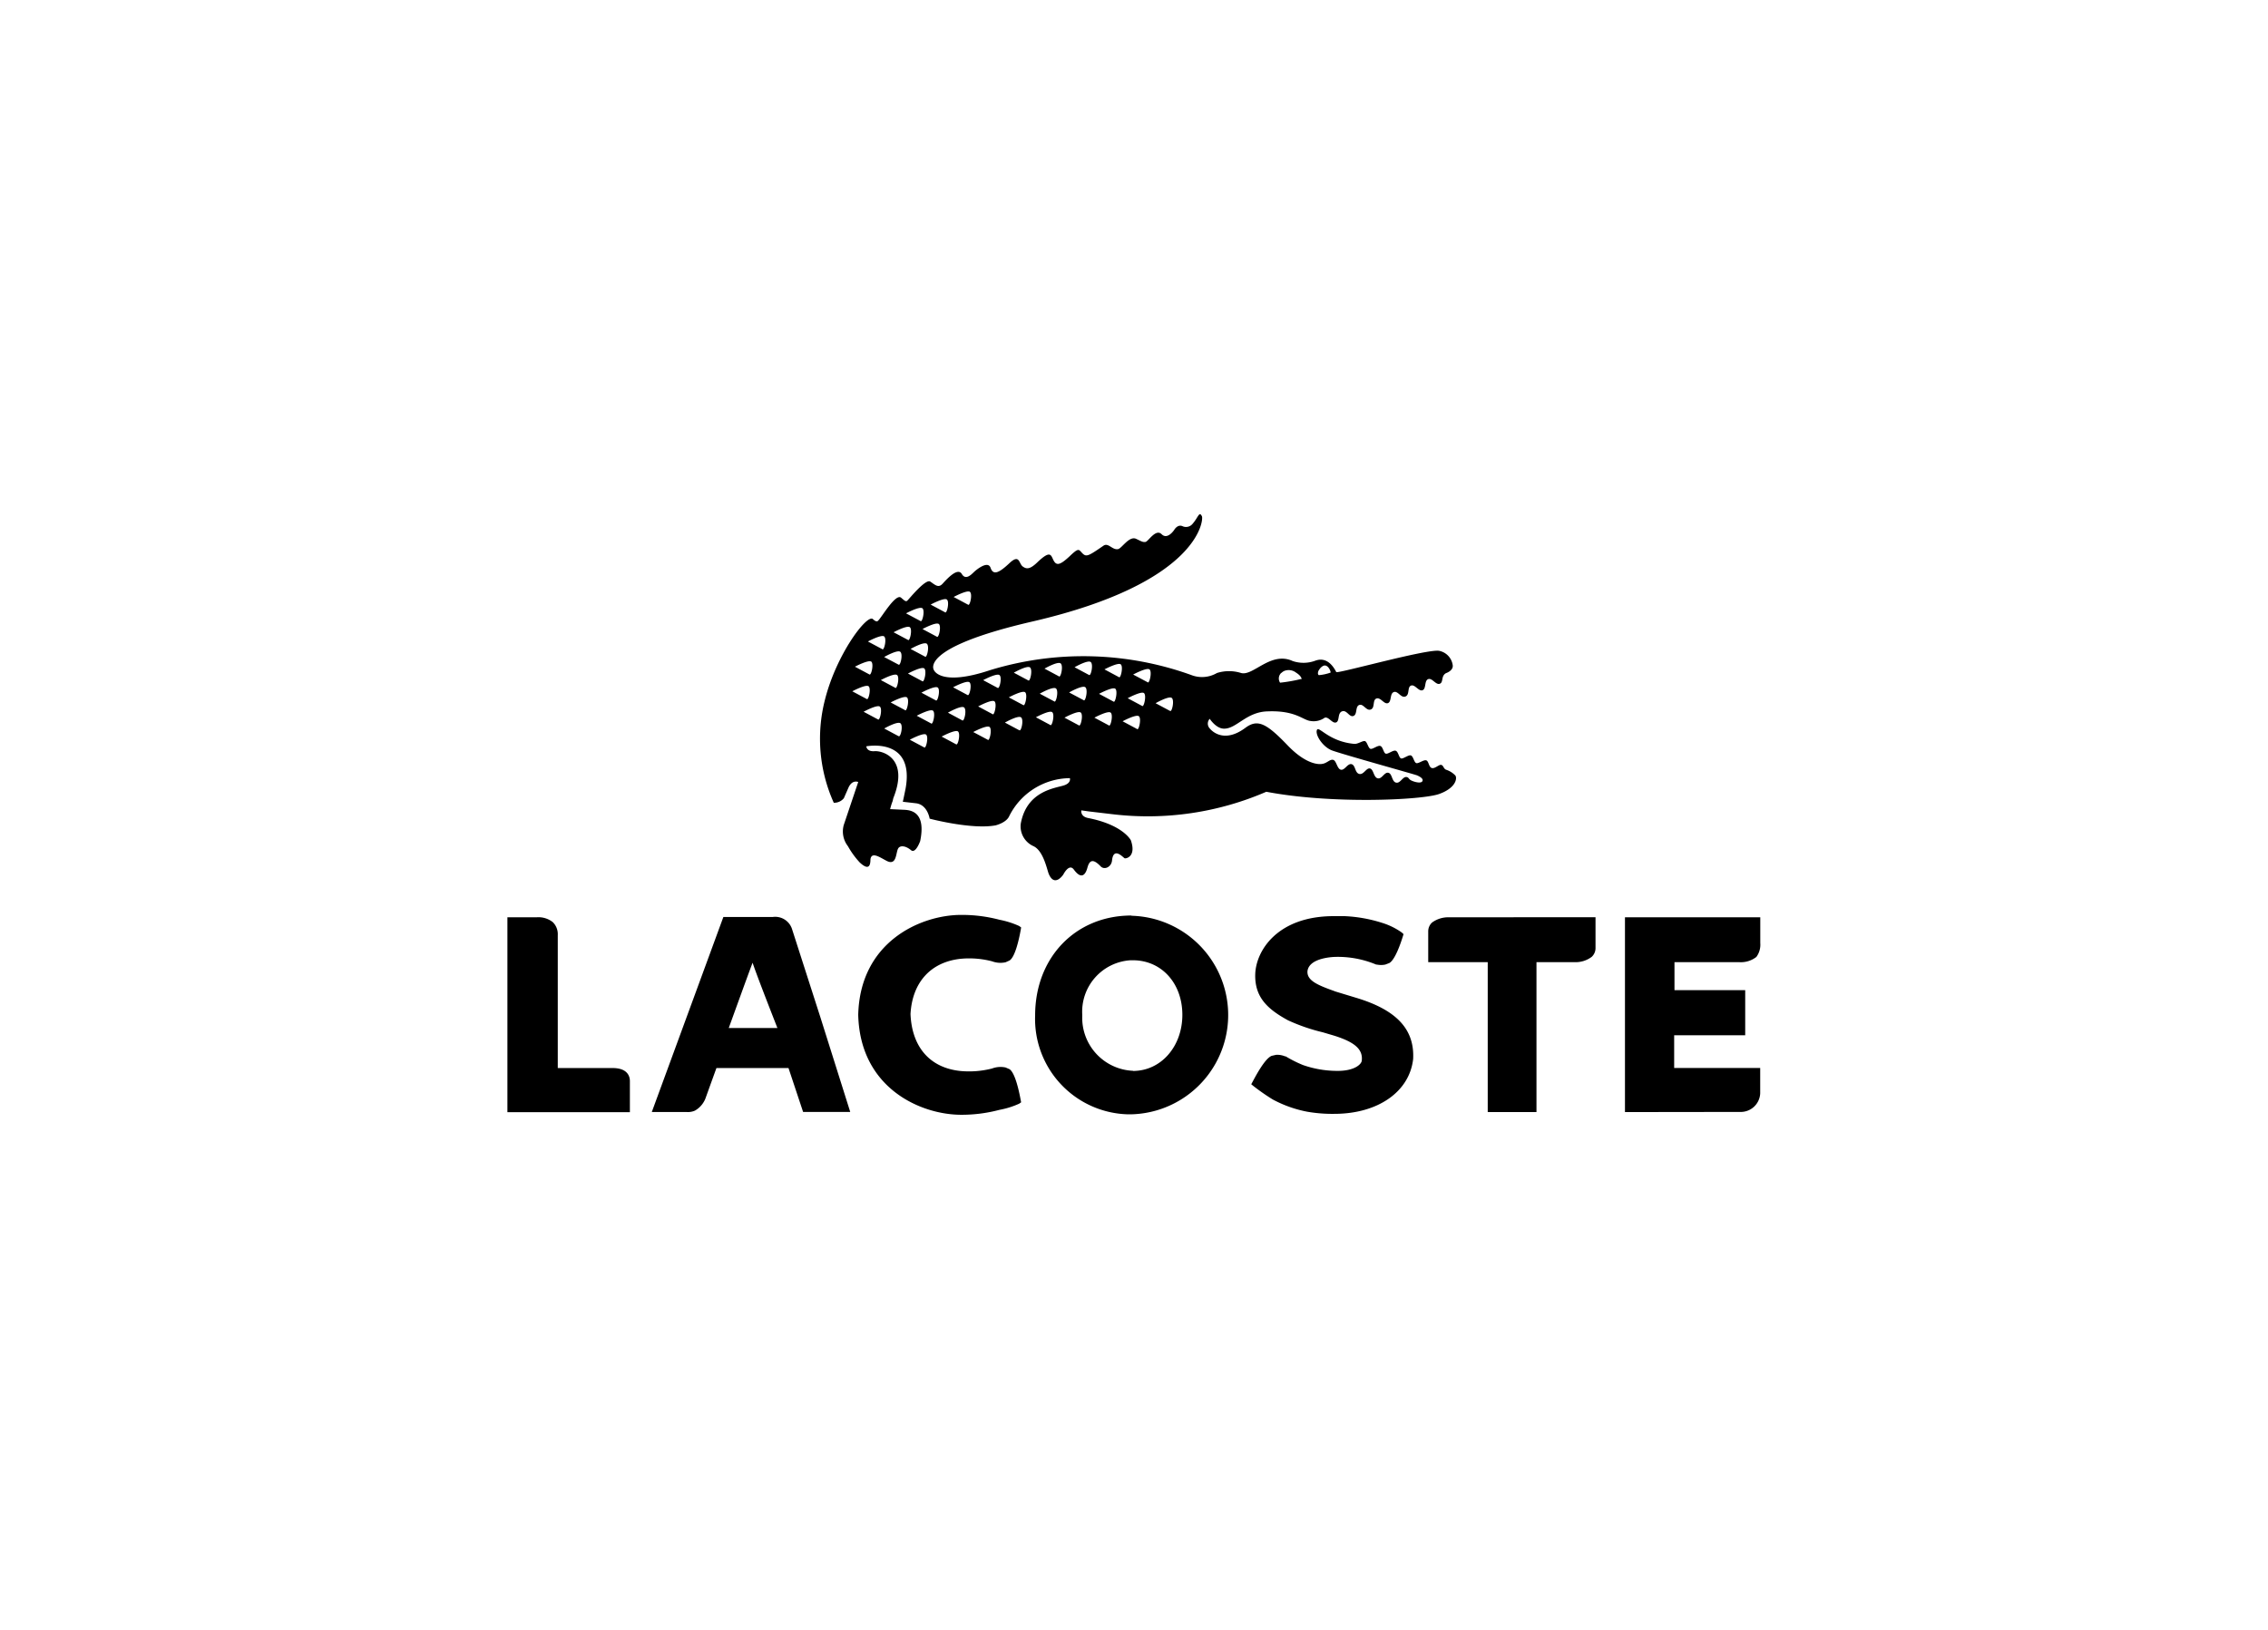
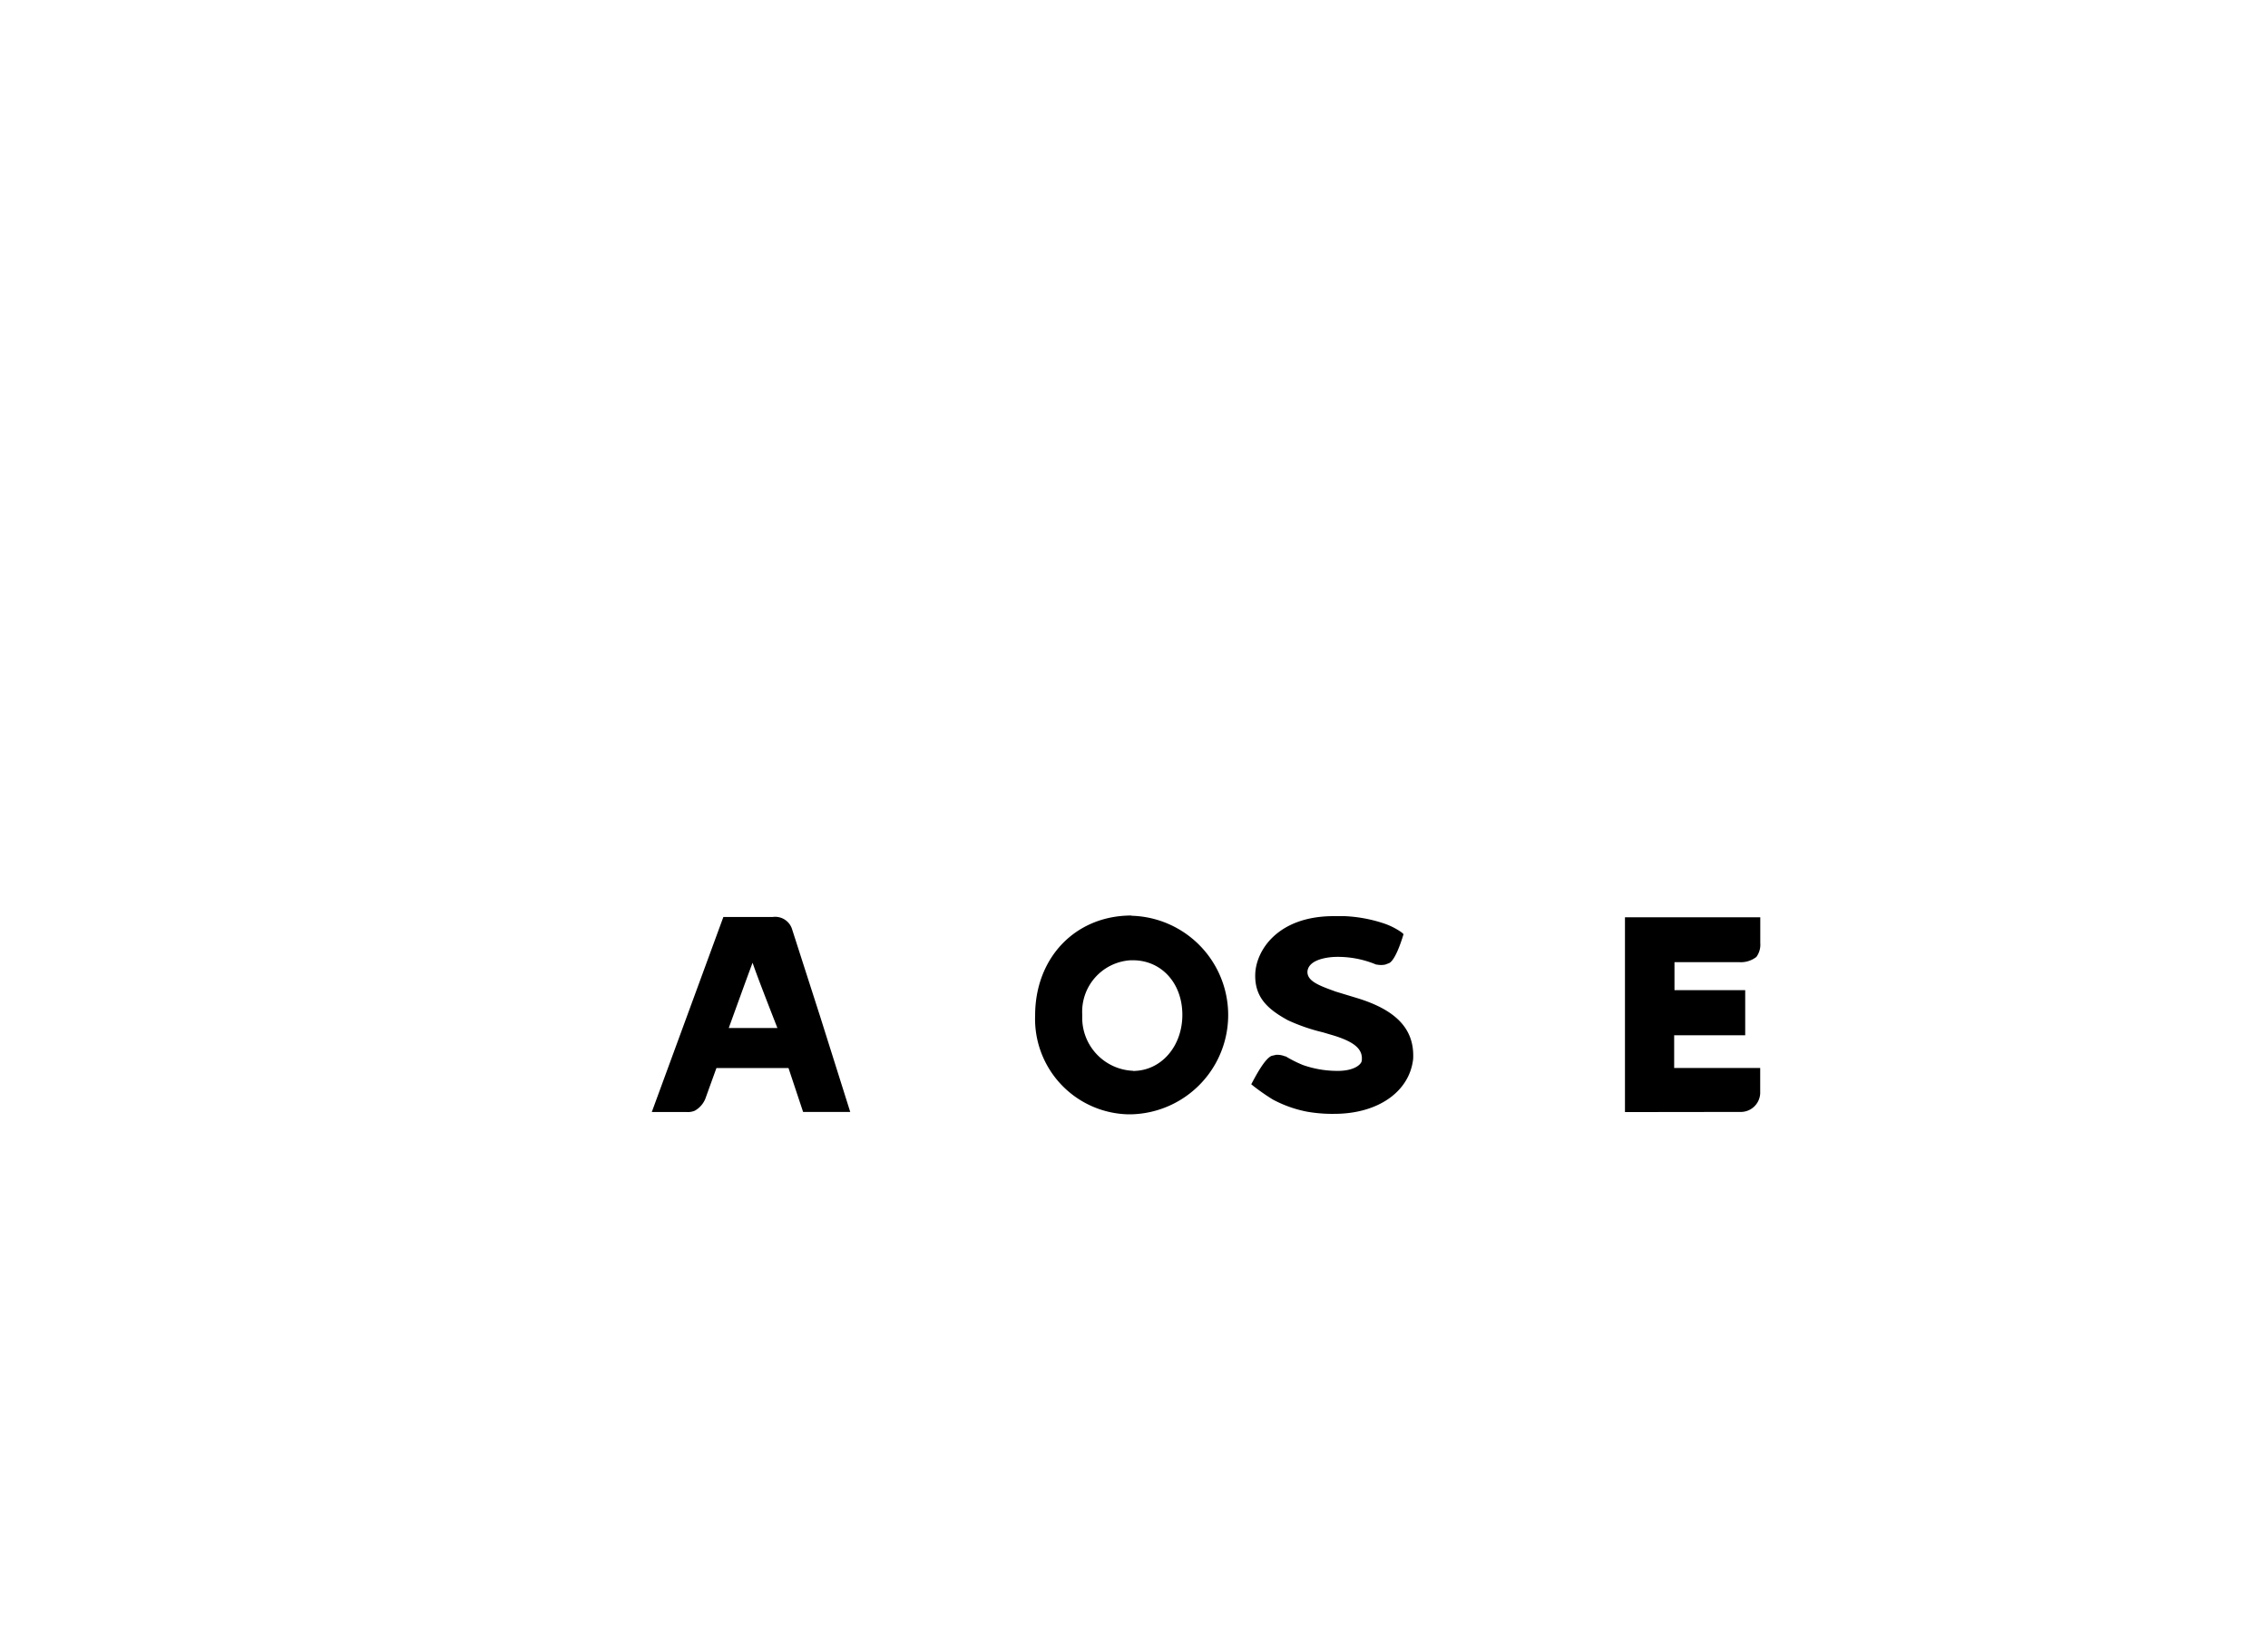
<svg xmlns="http://www.w3.org/2000/svg" id="Calque_1" data-name="Calque 1" viewBox="0 0 295 212">
-   <path d="M189.3,100.89a2.87,2.87,0,0,0-1.22-.76c-.35-.17-.3-.52-.6-.62s-.84.53-1.25.4-.38-.91-.73-1-1,.46-1.29.36-.38-.9-.7-1-1,.49-1.28.39-.35-.9-.7-1-1,.48-1.29.38-.35-.89-.7-1-1,.47-1.29.37-.42-.92-.71-1-.9.39-1.38.36c-3.36-.3-4.64-2.42-4.87-1.8s.7,2.1,1.86,2.61c.92.4,10.92,3.17,11.18,3.29s.89.41.67.77-1.33,0-1.58-.2-.19-.29-.43-.35c-.53-.13-.83.85-1.4.72s-.48-1.15-1-1.28-.84.85-1.39.72-.52-1.16-1-1.28-.82.85-1.4.71-.48-1.14-1-1.27-.89.83-1.39.72-.57-1.17-1-1.28-.81.44-1.42.52c0,0-1.75.47-4.52-2.42s-3.9-3.44-5.48-2.27c-2.58,1.92-4.17.65-4.64.08a.91.91,0,0,1,0-1.25s.81,1.26,1.83,1.28c1.66.05,2.92-2.21,5.76-2.25,3.6-.13,4.54,1.15,5.51,1.25a2.47,2.47,0,0,0,1.85-.42h0c.51-.19,1,.8,1.49.61s.15-1.21.77-1.44.94.8,1.48.6.21-1.23.76-1.43.9.8,1.49.59.2-1.23.74-1.43,1,.79,1.5.6.22-1.24.76-1.44.92.8,1.51.58.22-1.22.73-1.42,1,.79,1.5.6.21-1.24.73-1.44,1,.79,1.51.6.13-1,.81-1.38c0,0,.94-.3.88-1a2.21,2.21,0,0,0-1.75-1.9c-1.49-.31-13.25,3-13.4,2.76-1.09-2.15-2.47-1.55-2.68-1.5a4.39,4.39,0,0,1-3,.06c-2.85-1.3-5.13,2-6.7,1.56a5.26,5.26,0,0,0-3.14,0,3.84,3.84,0,0,1-3.35.26,41.45,41.45,0,0,0-26.16-.63c-6.47,2.16-7.3,0-7.3,0s-2.13-2.89,12.86-6.34c21.55-5,22.21-13.15,22-13.66-.35-.75-.49.13-1.2.94a1.1,1.1,0,0,1-1.29.35c-.67-.33-1.11.45-1.11.45s-.87,1.35-1.64.58-1.73.93-2.1,1-.65-.14-1.24-.41c-.89-.39-1.84,1.23-2.32,1.34-.75.17-1.27-.88-1.91-.44-1.92,1.32-2.22,1.51-2.73,1s-.44-.81-1.72.42c-1.09,1-1.61,1.24-2,.57s-.33-1.58-2.2.22c-.9.85-1.35.87-1.86.49s-.39-1.68-1.73-.42-2.1,1.61-2.44.61-1.82.21-2.15.52-1.08,1.14-1.59.28-1.76.43-2.49,1.24c-.57.64-1,.15-1.62-.26S118.19,78,118,78.15s-.33,0-.8-.4c-.72-.61-2.65,2.77-3,3,0,0-.13.29-.66-.21-.75-.71-4.73,4.53-6.23,10.46a20.3,20.3,0,0,0,1.14,13.43,1.62,1.62,0,0,0,1.31-.59l.59-1.35c.49-1.12,1.28-.76,1.28-.76l-1.88,5.59a3.12,3.12,0,0,0,.54,2.76,10.92,10.92,0,0,0,1.53,2.11c1.53,1.44,1.37-.26,1.41-.47.18-.91,1.19-.21,2,.22,1.43.81,1.27-1,1.59-1.55.21-.41.91-.43,1.68.21.6.5,1.19-1.19,1.19-1.19.74-3.59-1-4-2-4.06l-1.91-.09a8.11,8.11,0,0,1,.33-1.06l.08-.36c2.09-5.2-1.4-6.2-2.44-6.12s-1.07-.63-1.07-.63,6.29-1.24,5.12,5.44c0,0-.23,1.16-.37,1.77l1.73.2c1.49.19,1.76,2,1.76,2s5.47,1.45,8.58.87c0,0,1.39-.33,1.77-1.2a8.9,8.9,0,0,1,7.89-4.94s.2.61-.74.93c-1.12.38-4.87.68-5.65,5v0a2.82,2.82,0,0,0,1.64,2.91c1.3.59,1.76,3,2,3.61.77,1.82,1.9.08,1.9.08s.73-1.47,1.35-.66c1,1.38,1.53.69,1.77-.19s.63-1.36,1.73-.21c.47.5,1.38.12,1.48-.74.19-1.88,1.46-.39,1.64-.31s1.55-.21.81-2.34c0,0-1-2-5.54-2.89-1.07-.2-.9-1-.9-1l1,.14,3.22.38A38.78,38.78,0,0,0,164.71,103c8.6,1.64,20.28,1.08,22.48.29S189.55,101.24,189.3,100.89ZM171.56,87.18a1.28,1.28,0,0,1,.5-.53c.67-.38,1.09.8,1,.85h0a6.07,6.07,0,0,1-1.52.33c-.26-.17,0-.66,0-.66Zm-4.89.37a1.14,1.14,0,0,1,.49-.31,1.57,1.57,0,0,1,1.43.27c.73.46.71.83.71.83l-.1,0a20.6,20.6,0,0,1-2.7.47,1,1,0,0,1,.17-1.29ZM126.16,77c.36.28,0,1.9-.25,1.66l-1.87-1s1.75-.94,2.12-.67Zm-3,1c.37.27,0,1.9-.24,1.65l-1.87-1s1.74-.94,2.11-.66Zm-1.06,3.16c.38.28,0,1.91-.24,1.67l-1.87-1s1.74-.94,2.11-.66Zm-1.78,4.26-1.88-1s1.75-1,2.12-.67,0,1.91-.24,1.67Zm-.35,3.2-1.87-1s1.74-.94,2.11-.67,0,1.89-.24,1.67Zm0-9.5c.37.28,0,1.9-.24,1.67l-1.88-1s1.74-.94,2.12-.66Zm-1.63,2.47c.37.28,0,1.89-.23,1.66l-1.88-1s1.74-.94,2.11-.66Zm-3.34,3.88s1.75-1,2.11-.67,0,1.89-.24,1.66Zm1.44,4-1.87-1s1.74-.94,2.11-.66,0,1.9-.24,1.67ZM115,82.8c.37.27,0,1.89-.24,1.65l-1.87-1s1.74-.94,2.12-.66Zm-1.68,3.26c.37.28,0,1.91-.25,1.67l-1.87-1s1.75-.93,2.12-.66Zm-2.46,3.87s1.74-.93,2.11-.66,0,1.9-.24,1.66Zm3.34,3.66-1.87-1s1.74-.95,2.11-.67,0,1.9-.24,1.67Zm2.68,2.18-1.87-1s1.75-1,2.12-.67,0,1.9-.25,1.66Zm.84-3.39-1.87-1s1.74-.93,2.11-.66,0,1.9-.24,1.67Zm2.49,4.85-1.87-1s1.74-.94,2.11-.67,0,1.9-.24,1.67Zm.9-3.12-1.87-1s1.74-.93,2.11-.66,0,1.9-.24,1.67Zm.61-3-1.87-1s1.74-.94,2.12-.67,0,1.9-.24,1.67Zm2.63,5.71-1.87-1s1.75-.94,2.12-.67,0,1.91-.24,1.67Zm.81-3.11-1.86-1s1.74-1,2.11-.67,0,1.9-.25,1.67Zm.68-3.3-1.87-1s1.74-.93,2.12-.66,0,1.9-.24,1.66Zm2.63,5.82-1.88-1s1.75-.94,2.12-.66,0,1.91-.23,1.67Zm.63-3.33-1.87-1s1.74-.94,2.11-.67,0,1.9-.23,1.68Zm.65-3.42-1.87-1s1.74-.94,2.12-.66,0,1.9-.24,1.66ZM132.58,95l-1.87-1s1.74-1,2.11-.67,0,1.89-.23,1.66Zm.51-3.28-1.87-1s1.74-.94,2.11-.67,0,1.91-.23,1.67Zm.65-3.21-1.87-1s1.74-1,2.11-.68,0,1.92-.23,1.68Zm2.87,5.8-1.87-1s1.73-.94,2.11-.67,0,1.91-.24,1.68Zm.51-3.07-1.88-1s1.75-1,2.12-.67,0,1.91-.23,1.68Zm.61-3.26-1.87-1s1.74-1,2.11-.67,0,1.91-.23,1.68Zm2.6,6.38-1.87-1s1.74-.95,2.11-.67,0,1.91-.24,1.67Zm.61-3.28-1.88-1s1.75-1,2.12-.67,0,1.91-.22,1.68Zm.7-3.28-1.87-1s1.74-1,2.11-.67,0,1.91-.23,1.67Zm2.58,6.56-1.87-1s1.74-.94,2.11-.66,0,1.91-.23,1.67Zm.6-3.1-1.87-1s1.74-.93,2.11-.67,0,1.92-.22,1.68Zm.71-3.18-1.87-1s1.74-.93,2.11-.66,0,1.91-.23,1.67Zm2.36,6.75-1.87-1s1.74-.94,2.11-.66,0,1.91-.23,1.67Zm.66-3-1.87-1s1.74-.94,2.11-.67,0,1.91-.23,1.67Zm.72-3.08-1.88-1s1.74-.94,2.12-.67,0,1.9-.23,1.68Zm2.91,3.73-1.87-1s1.74-1,2.11-.68,0,1.91-.22,1.67Z" />
  <path d="M103,120.8a2.3,2.3,0,0,0-2.49-1.51H94.09l-9.31,25.37h4.53a2.22,2.22,0,0,0,1.08-.18,3.14,3.14,0,0,0,1.44-1.78s1.27-3.53,1.36-3.76h9.37l1.9,5.71h6.13l-3.89-12.34L103,120.8m-1.89,12.93H94.79c.68-1.86,2.38-6.59,3.1-8.49.64,1.93,3.21,8.43,3.23,8.5Z" />
  <path d="M147.16,119.1h0c-7.26,0-12.52,5.46-12.52,13a12.41,12.41,0,0,0,12,12.86h.55a12.92,12.92,0,0,0,0-25.83m.19,20.17a6.9,6.9,0,0,1-6.61-7.17.49.49,0,0,1,0-.12,6.7,6.7,0,0,1,6.3-7.09h.28c3.74,0,6.44,3,6.44,7.1s-2.76,7.3-6.43,7.3Z" />
  <path d="M176.32,129.78l-.23-.07-2.37-.72-.35-.13c-1.94-.7-3.31-1.28-3.31-2.41v-.08c.19-1.87,3.66-1.89,3.7-1.89a12.94,12.94,0,0,1,5.24,1h0l.08,0a2.76,2.76,0,0,0,1.11,0l.52-.2c.74-.4,1.48-2.56,1.76-3.47l.09-.29-.23-.21a9,9,0,0,0-2.6-1.27,18.72,18.72,0,0,0-4.85-.86h-1.4c-7.33,0-10.12,4.51-10.21,7.55s1.66,4.58,4.26,6a24.16,24.16,0,0,0,4.52,1.56l1.49.44c2.73.86,3.77,1.81,3.58,3.29-.09.48-1,1.29-3.11,1.29a13.47,13.47,0,0,1-4.53-.76,15.78,15.78,0,0,1-2.25-1.13l0,0-.08,0a2.71,2.71,0,0,0-1.16-.2l-.57.13c-.85.31-2,2.45-2.48,3.35l-.19.35.32.26a27.69,27.69,0,0,0,2.46,1.71,15.64,15.64,0,0,0,4.49,1.6,19,19,0,0,0,3.53.28c5.67,0,9.79-2.87,10.26-7.15C184,133.89,181.64,131.36,176.32,129.78Z" />
-   <path d="M188.46,119.33a3.56,3.56,0,0,0-2.19.68,1.55,1.55,0,0,0-.5,1.16v4h7.74v19.5h6.34v-19.5h5a3.5,3.5,0,0,0,2.18-.69,1.54,1.54,0,0,0,.5-1.16v-4Z" />
-   <path d="M79.67,138.94H72.55c0-.94,0-17.29,0-17.29a2.19,2.19,0,0,0-.65-1.69,3,3,0,0,0-2.09-.63H66v25.35H81.93v-4C81.94,140.12,81.72,138.94,79.67,138.94Z" />
-   <path d="M125.05,124.72a11.76,11.76,0,0,1,4,.34,3.08,3.08,0,0,0,1.75.12l.51-.23c.71-.44,1.22-2.66,1.46-4l.05-.3-.26-.19a11.55,11.55,0,0,0-2.56-.81,19.1,19.1,0,0,0-4.88-.63h-.1c-5.25,0-13.16,3.47-13.39,13v0c.23,9.55,8.14,13,13.39,13h.1a19.11,19.11,0,0,0,4.88-.64,11,11,0,0,0,2.56-.8l.26-.18-.06-.31c-.24-1.29-.74-3.52-1.45-4h0l-.51-.22a3.11,3.11,0,0,0-1.76.13,12.07,12.07,0,0,1-4.06.33c-4-.39-6.37-3.09-6.55-7.42C118.66,127.81,121.05,125.11,125.05,124.72Z" />
  <path d="M226.31,144.65a2.53,2.53,0,0,0,2.64-2.42v-.12l0-3.18H217.76s0-3.65,0-4.25H227v-5.87h-9.2v-3.64h8.47a3.28,3.28,0,0,0,2.18-.68,2.67,2.67,0,0,0,.51-1.81v-3.35H211.36v25.34Z" />
</svg>